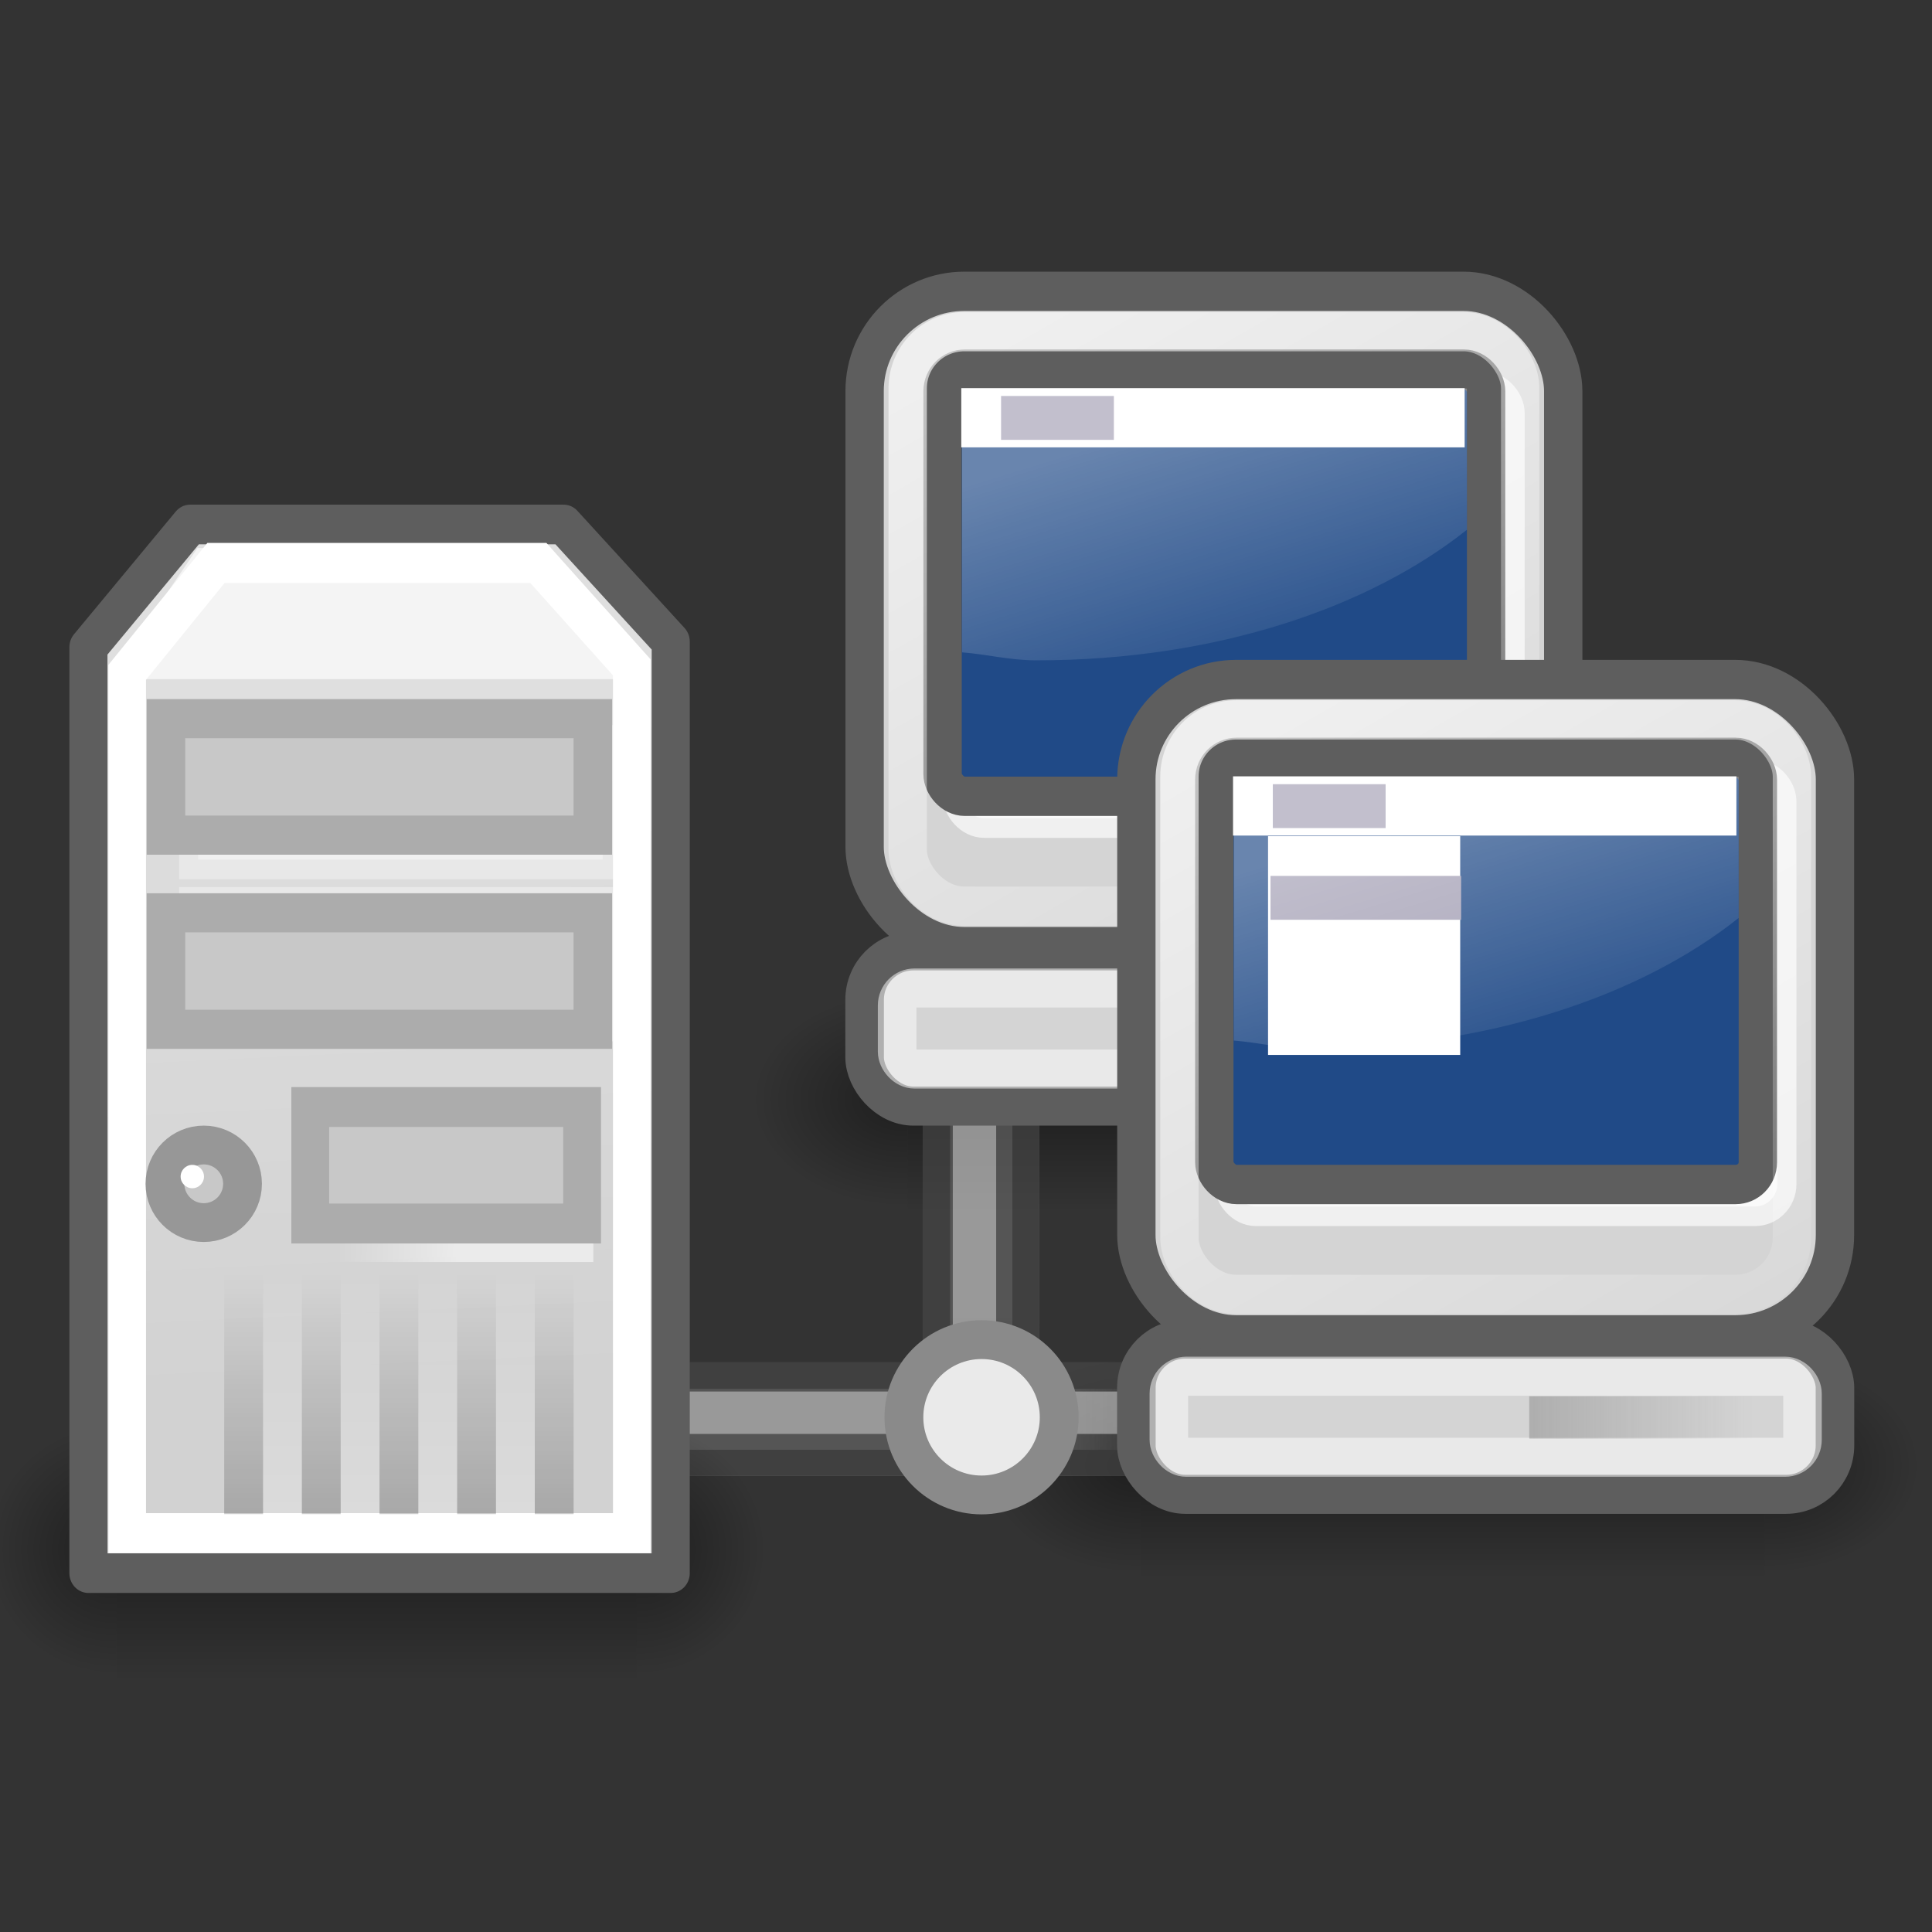
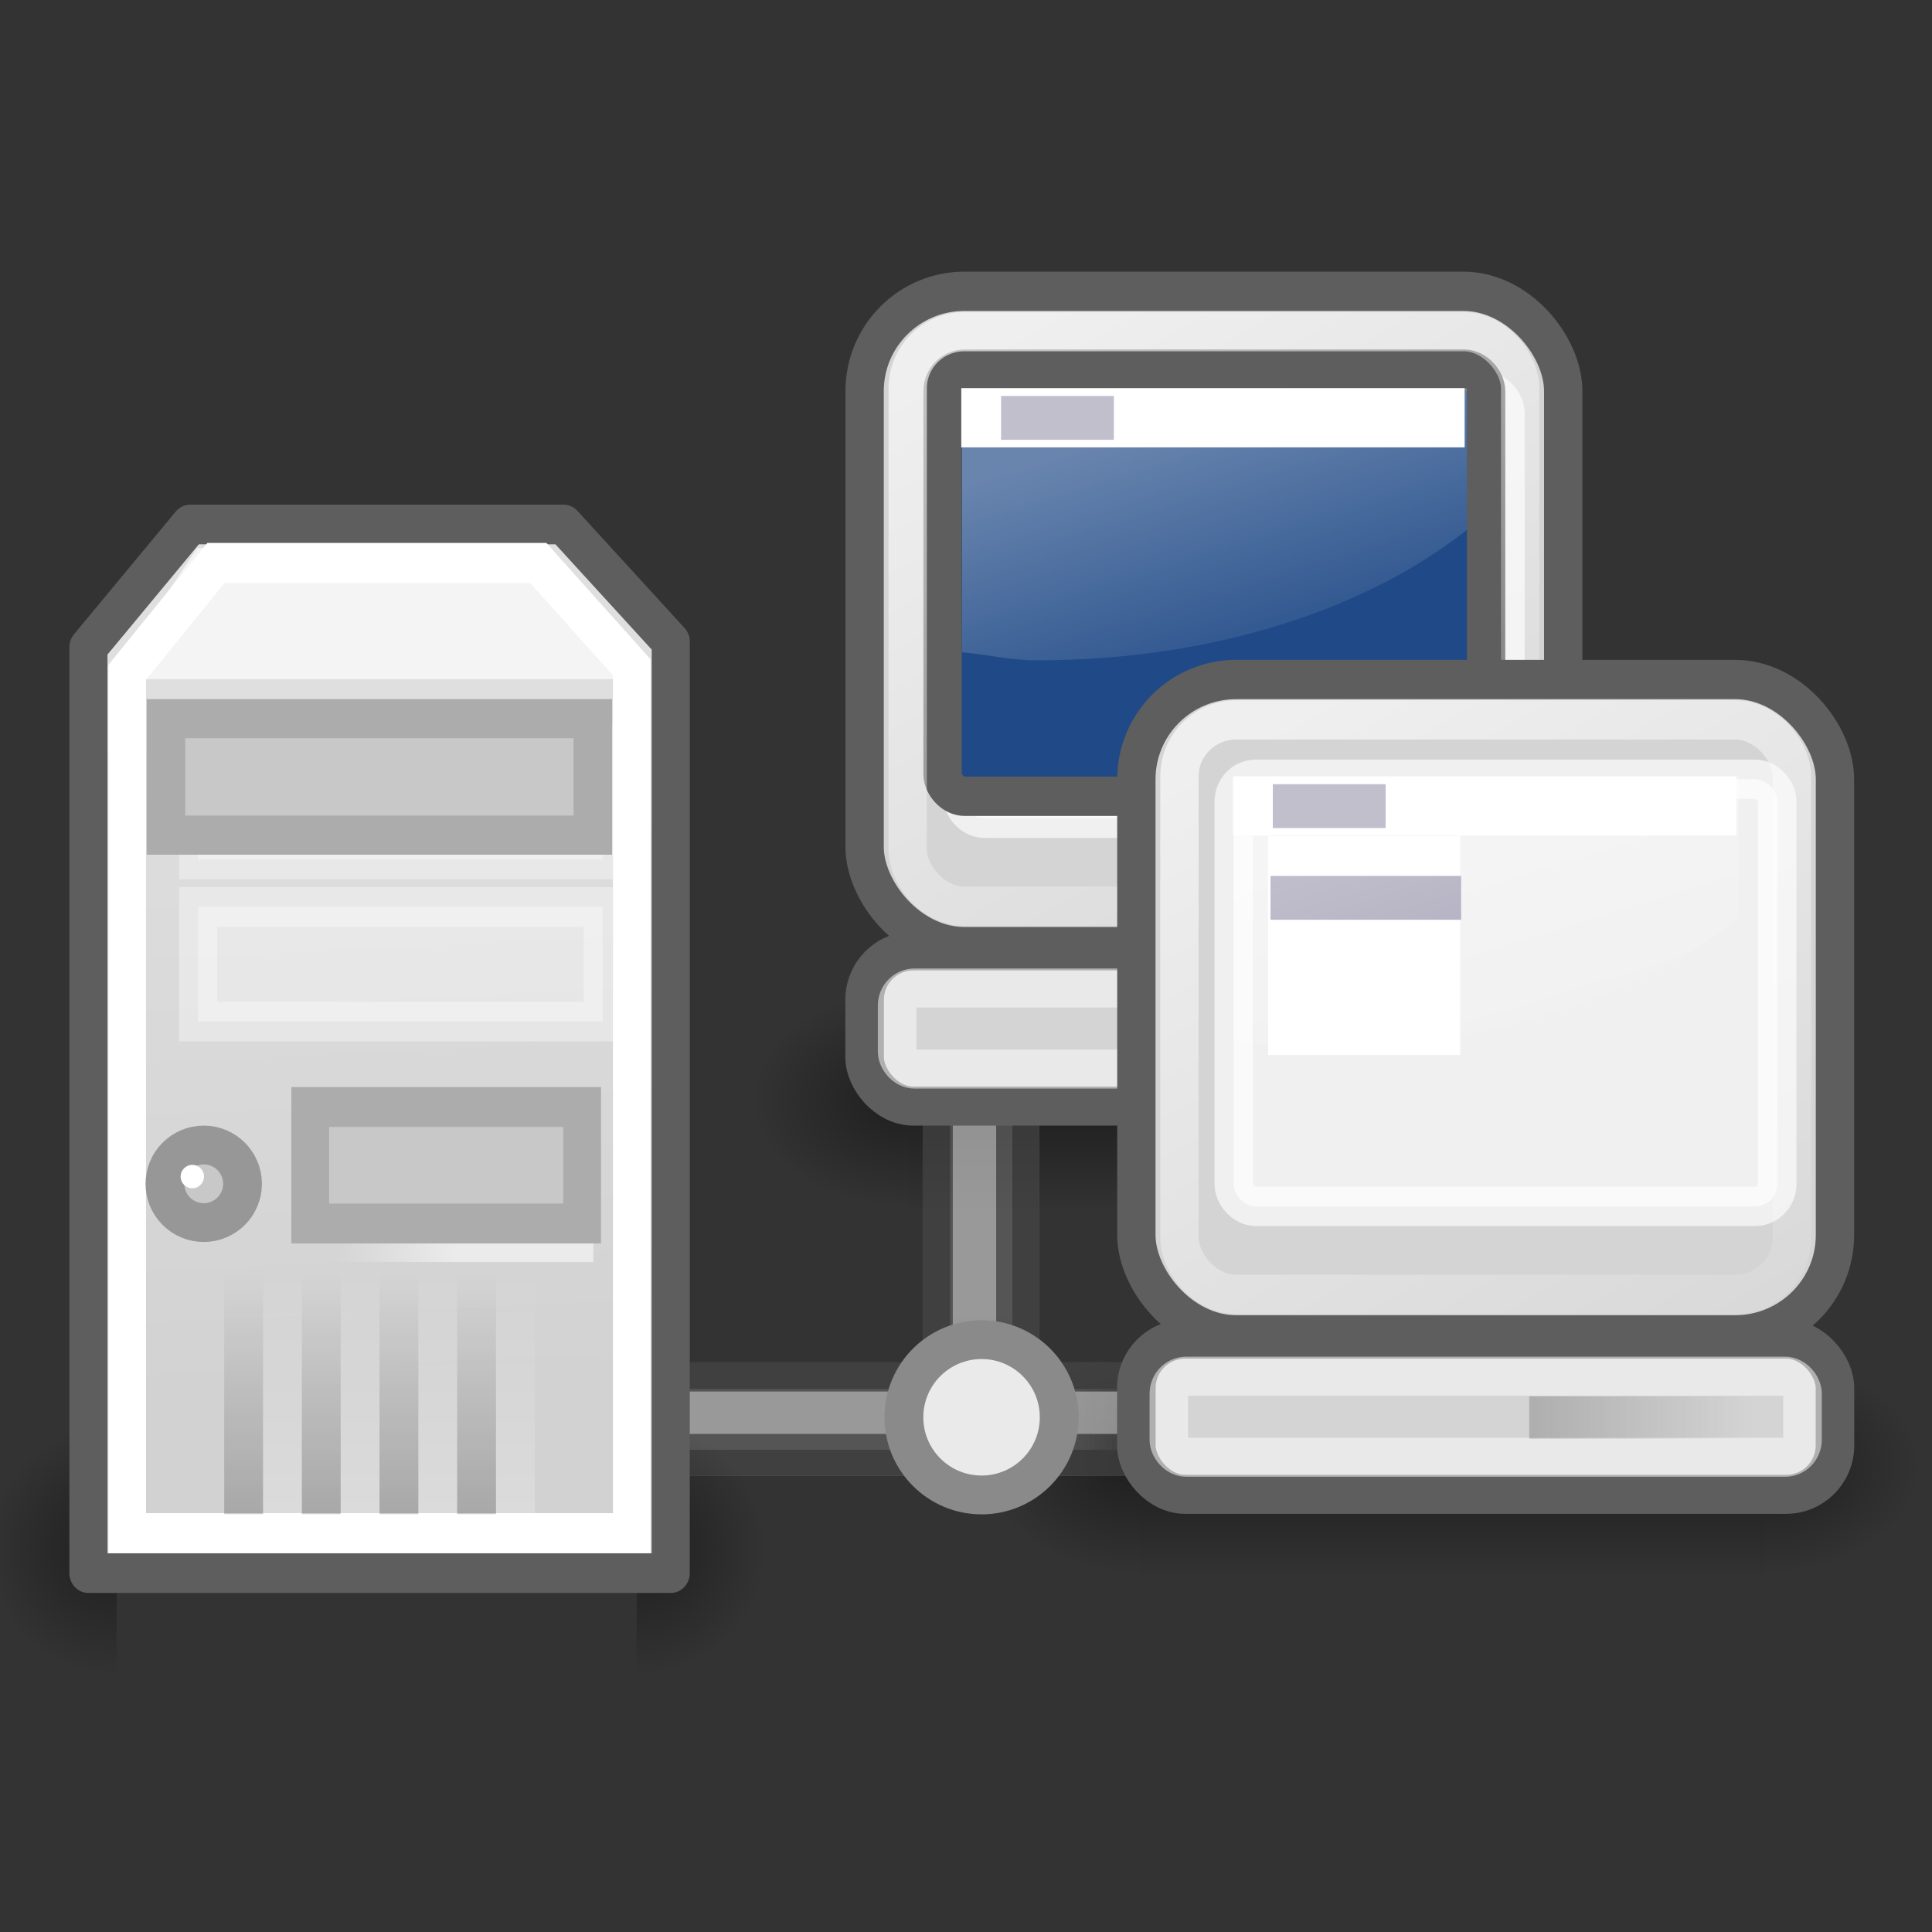
<svg xmlns="http://www.w3.org/2000/svg" xmlns:ns1="http://sodipodi.sourceforge.net/DTD/sodipodi-0.dtd" xmlns:ns2="http://www.inkscape.org/namespaces/inkscape" xmlns:xlink="http://www.w3.org/1999/xlink" ns1:docname="network-workgroup.svg" ns2:version="1.0.1 (3bc2e813f5, 2020-09-07)" ns1:version="0.32" id="svg1288" height="256px" width="256px" ns2:output_extension="org.inkscape.output.svg.inkscape" version="1.1" ns2:export-filename="..\..\256x256\places\network-workgroup.png" ns2:export-xdpi="96" ns2:export-ydpi="96">
  <rect width="100%" height="100%" fill="#333333" stroke="none" />
  <title id="title302">Network Workgroup Icon</title>
  <defs id="defs3">
    <linearGradient id="linearGradient5048">
      <stop style="stop-color:black;stop-opacity:0;" offset="0" id="stop5050" />
      <stop id="stop5056" offset="0.5" style="stop-color:black;stop-opacity:1;" />
      <stop style="stop-color:black;stop-opacity:0;" offset="1" id="stop5052" />
    </linearGradient>
    <linearGradient id="linearGradient158">
      <stop style="stop-color:#686868;stop-opacity:0;" offset="0" id="stop159" />
      <stop style="stop-color:#686868;stop-opacity:1;" offset="0.238" id="stop162" />
      <stop style="stop-color:#686868;stop-opacity:1;" offset="0.781" id="stop163" />
      <stop style="stop-color:#686868;stop-opacity:0;" offset="1" id="stop160" />
    </linearGradient>
    <linearGradient id="linearGradient272">
      <stop style="stop-color:#474747;stop-opacity:0;" offset="0" id="stop273" />
      <stop style="stop-color:#474747;stop-opacity:1;" offset="0.1" id="stop275" />
      <stop style="stop-color:#474747;stop-opacity:1;" offset="0.9" id="stop276" />
      <stop style="stop-color:#474747;stop-opacity:0;" offset="1" id="stop274" />
    </linearGradient>
    <linearGradient id="linearGradient178">
      <stop style="stop-color:#ffffff;stop-opacity:0;" offset="0" id="stop179" />
      <stop style="stop-color:#ffffff;stop-opacity:0.707;" offset="0.108" id="stop180" />
      <stop style="stop-color:#ffffff;stop-opacity:0.707;" offset="0.921" id="stop181" />
      <stop style="stop-color:#ffffff;stop-opacity:0;" offset="1" id="stop182" />
    </linearGradient>
    <linearGradient id="linearGradient4509">
      <stop style="stop-color:#000000;stop-opacity:1;" offset="0" id="stop4511" />
      <stop style="stop-color:#000000;stop-opacity:0;" offset="1" id="stop4513" />
    </linearGradient>
    <linearGradient id="linearGradient4386">
      <stop id="stop4388" offset="0" style="stop-color:#d2d2d2;stop-opacity:1;" />
      <stop id="stop4390" offset="1" style="stop-color:#dfdfdf;stop-opacity:1;" />
    </linearGradient>
    <linearGradient ns2:collect="always" xlink:href="#linearGradient5048" id="linearGradient6715" gradientUnits="userSpaceOnUse" gradientTransform="matrix(2.774,0,0,1.97,-1892.179,-872.885)" x1="302.857" y1="366.648" x2="302.857" y2="609.505" />
    <radialGradient ns2:collect="always" xlink:href="#linearGradient4509" id="radialGradient6717" gradientUnits="userSpaceOnUse" gradientTransform="matrix(2.774,0,0,1.97,-1891.633,-872.885)" cx="605.714" cy="486.648" fx="605.714" fy="486.648" r="117.143" />
    <radialGradient ns2:collect="always" xlink:href="#linearGradient4509" id="radialGradient6719" gradientUnits="userSpaceOnUse" gradientTransform="matrix(-2.774,0,0,1.97,112.762,-872.885)" cx="605.714" cy="486.648" fx="605.714" fy="486.648" r="117.143" />
    <radialGradient ns2:collect="always" xlink:href="#linearGradient4509" id="radialGradient17046" gradientUnits="userSpaceOnUse" gradientTransform="matrix(2.774,0,0,1.97,-1891.633,-872.885)" cx="605.714" cy="486.648" fx="605.714" fy="486.648" r="117.143" />
    <radialGradient ns2:collect="always" xlink:href="#linearGradient4509" id="radialGradient17048" gradientUnits="userSpaceOnUse" gradientTransform="matrix(-2.774,0,0,1.97,112.762,-872.885)" cx="605.714" cy="486.648" fx="605.714" fy="486.648" r="117.143" />
    <linearGradient y2="117.827" x2="15.343" y1="117.827" x1="1.642" gradientTransform="matrix(2.74,0,0,0.365,31.378,-10.353)" gradientUnits="userSpaceOnUse" id="linearGradient6262" xlink:href="#linearGradient158" ns2:collect="always" />
    <linearGradient y2="372.578" x2="5.086" y1="372.578" x1="0.612" gradientTransform="matrix(8.169,0,0,0.221,31.378,-48.274)" gradientUnits="userSpaceOnUse" id="linearGradient6264" xlink:href="#linearGradient272" ns2:collect="always" />
    <linearGradient y2="372.578" x2="5.086" y1="372.578" x1="0.612" gradientTransform="matrix(8.169,0,0,0.229,31.378,-46.267)" gradientUnits="userSpaceOnUse" id="linearGradient6266" xlink:href="#linearGradient272" ns2:collect="always" />
    <linearGradient y2="117.827" x2="15.343" y1="117.827" x1="1.642" gradientTransform="matrix(2.74,0,0,0.148,31.378,14.833)" gradientUnits="userSpaceOnUse" id="linearGradient6268" xlink:href="#linearGradient178" ns2:collect="always" />
    <linearGradient ns2:collect="always" xlink:href="#linearGradient6171" id="linearGradient4320" gradientUnits="userSpaceOnUse" x1="25.515" y1="10.655" x2="37.14" y2="31.566" />
    <linearGradient id="linearGradient6171" ns2:collect="always">
      <stop id="stop6173" offset="0" style="stop-color:#ffffff;stop-opacity:1;" />
      <stop id="stop6175" offset="1" style="stop-color:#ffffff;stop-opacity:0;" />
    </linearGradient>
    <linearGradient ns2:collect="always" xlink:href="#linearGradient6187" id="linearGradient4322" gradientUnits="userSpaceOnUse" x1="32.587" y1="28.555" x2="38.547" y2="28.555" />
    <linearGradient id="linearGradient6187" ns2:collect="always">
      <stop id="stop6189" offset="0" style="stop-color:#5e5e5e;stop-opacity:1;" />
      <stop id="stop6191" offset="1" style="stop-color:#5e5e5e;stop-opacity:0;" />
    </linearGradient>
    <linearGradient ns2:collect="always" xlink:href="#linearGradient6171" id="linearGradient4324" gradientUnits="userSpaceOnUse" gradientTransform="matrix(0.954,0,0,1,1.832,0)" x1="36.067" y1="19.061" x2="38.278" y2="26.435" />
    <radialGradient ns2:collect="always" xlink:href="#linearGradient4509" id="radialGradient17060" gradientUnits="userSpaceOnUse" gradientTransform="matrix(2.774,0,0,1.97,-1891.633,-872.885)" cx="605.714" cy="486.648" fx="605.714" fy="486.648" r="117.143" />
    <radialGradient ns2:collect="always" xlink:href="#linearGradient4509" id="radialGradient17062" gradientUnits="userSpaceOnUse" gradientTransform="matrix(-2.774,0,0,1.97,112.762,-872.885)" cx="605.714" cy="486.648" fx="605.714" fy="486.648" r="117.143" />
    <linearGradient ns2:collect="always" xlink:href="#linearGradient4386" id="linearGradient4155" gradientUnits="userSpaceOnUse" gradientTransform="matrix(0.704,0,0,0.704,-7.021,9.46)" x1="24.35" y1="34.464" x2="23.234" y2="10.018" />
    <linearGradient ns2:collect="always" xlink:href="#linearGradient6171" id="linearGradient4151" gradientUnits="userSpaceOnUse" gradientTransform="matrix(0.658,0,0,0.689,-6.061,9.522)" x1="27.325" y1="26.888" x2="22.312" y2="26.787" />
    <linearGradient ns2:collect="always" xlink:href="#linearGradient6171" id="linearGradient4149" gradientUnits="userSpaceOnUse" gradientTransform="matrix(0.689,0,0,0.689,-4.796,9.522)" x1="16.364" y1="39.919" x2="16.364" y2="30.928" />
    <linearGradient ns2:collect="always" xlink:href="#linearGradient4509" id="linearGradient4137" gradientUnits="userSpaceOnUse" gradientTransform="matrix(0.689,0,0,0.689,-5.547,9.522)" x1="16.364" y1="39.919" x2="16.364" y2="30.928" />
    <linearGradient ns2:collect="always" xlink:href="#linearGradient4509" id="linearGradient4355" gradientUnits="userSpaceOnUse" gradientTransform="matrix(0.689,0,0,0.689,-4.17,9.522)" x1="16.364" y1="39.919" x2="16.364" y2="30.928" />
    <linearGradient ns2:collect="always" xlink:href="#linearGradient5048" id="linearGradient485" gradientUnits="userSpaceOnUse" gradientTransform="matrix(2.774,0,0,1.97,-1892.179,-872.885)" x1="302.857" y1="366.648" x2="302.857" y2="609.505" />
    <linearGradient ns2:collect="always" xlink:href="#linearGradient5048" id="linearGradient487" gradientUnits="userSpaceOnUse" gradientTransform="matrix(2.774,0,0,1.97,-1892.179,-872.885)" x1="302.857" y1="366.648" x2="302.857" y2="609.505" />
    <linearGradient ns2:collect="always" xlink:href="#linearGradient158" id="linearGradient489" gradientUnits="userSpaceOnUse" gradientTransform="matrix(2.74,0,0,0.365,31.378,-10.353)" x1="1.642" y1="117.827" x2="15.343" y2="117.827" />
    <linearGradient ns2:collect="always" xlink:href="#linearGradient272" id="linearGradient491" gradientUnits="userSpaceOnUse" gradientTransform="matrix(8.169,0,0,0.221,31.378,-48.274)" x1="0.612" y1="372.578" x2="5.086" y2="372.578" />
    <linearGradient ns2:collect="always" xlink:href="#linearGradient272" id="linearGradient493" gradientUnits="userSpaceOnUse" gradientTransform="matrix(8.169,0,0,0.229,31.378,-46.267)" x1="0.612" y1="372.578" x2="5.086" y2="372.578" />
    <linearGradient ns2:collect="always" xlink:href="#linearGradient178" id="linearGradient495" gradientUnits="userSpaceOnUse" gradientTransform="matrix(2.74,0,0,0.148,31.378,14.833)" x1="1.642" y1="117.827" x2="15.343" y2="117.827" />
    <linearGradient ns2:collect="always" xlink:href="#linearGradient6171" id="linearGradient497" gradientUnits="userSpaceOnUse" x1="25.515" y1="10.655" x2="37.14" y2="31.566" />
    <linearGradient ns2:collect="always" xlink:href="#linearGradient6187" id="linearGradient499" gradientUnits="userSpaceOnUse" x1="32.587" y1="28.555" x2="38.547" y2="28.555" />
    <linearGradient ns2:collect="always" xlink:href="#linearGradient6171" id="linearGradient501" gradientUnits="userSpaceOnUse" gradientTransform="matrix(0.954,0,0,1,1.832,0)" x1="36.067" y1="19.061" x2="38.278" y2="26.435" />
    <linearGradient ns2:collect="always" xlink:href="#linearGradient6171" id="linearGradient503" gradientUnits="userSpaceOnUse" gradientTransform="matrix(0.689,0,0,0.689,-4.796,9.522)" x1="16.364" y1="39.919" x2="16.364" y2="30.928" />
    <linearGradient ns2:collect="always" xlink:href="#linearGradient4509" id="linearGradient505" gradientUnits="userSpaceOnUse" gradientTransform="matrix(0.689,0,0,0.689,-5.547,9.522)" x1="16.364" y1="39.919" x2="16.364" y2="30.928" />
    <linearGradient ns2:collect="always" xlink:href="#linearGradient4509" id="linearGradient507" gradientUnits="userSpaceOnUse" gradientTransform="matrix(0.689,0,0,0.689,-4.17,9.522)" x1="16.364" y1="39.919" x2="16.364" y2="30.928" />
    <linearGradient ns2:collect="always" xlink:href="#linearGradient6171" id="linearGradient509" gradientUnits="userSpaceOnUse" gradientTransform="matrix(0.689,0,0,0.689,-4.796,9.522)" x1="16.364" y1="39.919" x2="16.364" y2="30.928" />
    <linearGradient ns2:collect="always" xlink:href="#linearGradient6171" id="linearGradient511" gradientUnits="userSpaceOnUse" gradientTransform="matrix(0.689,0,0,0.689,-4.796,9.522)" x1="16.364" y1="39.919" x2="16.364" y2="30.928" />
    <linearGradient ns2:collect="always" xlink:href="#linearGradient4509" id="linearGradient513" gradientUnits="userSpaceOnUse" gradientTransform="matrix(0.689,0,0,0.689,-4.17,9.522)" x1="16.364" y1="39.919" x2="16.364" y2="30.928" />
  </defs>
  <ns1:namedview fill="#204a87" ns2:showpageshadow="false" showborder="true" ns2:window-y="131" ns2:window-x="2335" ns2:window-height="818" ns2:window-width="1117" ns2:document-units="px" ns2:grid-bbox="true" showgrid="false" ns2:current-layer="layer1" ns2:cy="105.14001" ns2:cx="112.81579" ns2:zoom="1.4142136" ns2:pageshadow="2" ns2:pageopacity="0.0" borderopacity="0.816" bordercolor="#666666" pagecolor="#ffffff" id="base" ns2:document-rotation="0" ns2:pagecheckerboard="true" ns2:window-maximized="0">
    <ns2:grid id="GridFromPre046Settings" type="xygrid" originx="0" originy="0" spacingx="1" spacingy="1" color="#0000ff" empcolor="#0000ff" opacity="0.2" empopacity="0.4" empspacing="4" />
  </ns1:namedview>
  <g ns2:groupmode="layer" ns2:label="Layer 1" id="layer1">
    <g id="g300" transform="matrix(5.144,0,0,5.144,3.998,10.316)" ns2:export-filename="..\..\256x256\places\network-workgroup.png" ns2:export-xdpi="90" ns2:export-ydpi="90">
      <g style="display:inline" transform="matrix(0.012,0,0,0.012,47.318,34.722)" id="g6707">
        <rect style="color:#000000;display:inline;overflow:visible;visibility:visible;opacity:0.402;fill:url(#linearGradient485);fill-opacity:1;fill-rule:nonzero;stroke:none;stroke-width:1;stroke-linecap:round;stroke-linejoin:miter;stroke-miterlimit:4;stroke-dasharray:none;stroke-dashoffset:0;stroke-opacity:1;marker:none;marker-start:none;marker-mid:none;marker-end:none" id="rect6709" width="1339.633" height="478.357" x="-1559.252" y="-150.697" />
        <path style="color:#000000;display:inline;overflow:visible;visibility:visible;opacity:0.402;fill:url(#radialGradient6717);fill-opacity:1;fill-rule:nonzero;stroke:none;stroke-width:1;stroke-linecap:round;stroke-linejoin:miter;stroke-miterlimit:4;stroke-dasharray:none;stroke-dashoffset:0;stroke-opacity:1;marker:none;marker-start:none;marker-mid:none;marker-end:none" d="m -219.619,-150.68 c 0,0 0,478.331 0,478.331 142.874,0.9 345.4,-107.17 345.4,-239.196 0,-132.027 -159.437,-239.135 -345.4,-239.135 z" id="path6711" ns1:nodetypes="cccc" />
        <path ns1:nodetypes="cccc" id="path6713" d="m -1559.252,-150.68 c 0,0 0,478.331 0,478.331 -142.874,0.9 -345.4,-107.17 -345.4,-239.196 0,-132.027 159.437,-239.135 345.4,-239.135 z" style="color:#000000;display:inline;overflow:visible;visibility:visible;opacity:0.402;fill:url(#radialGradient6719);fill-opacity:1;fill-rule:nonzero;stroke:none;stroke-width:1;stroke-linecap:round;stroke-linejoin:miter;stroke-miterlimit:4;stroke-dasharray:none;stroke-dashoffset:0;stroke-opacity:1;marker:none;marker-start:none;marker-mid:none;marker-end:none" />
      </g>
      <g id="g17036" transform="matrix(0.012,0,0,0.012,41.313,25.286)" style="display:inline">
        <rect y="-150.697" x="-1559.252" height="478.357" width="1339.633" id="rect17038" style="color:#000000;display:inline;overflow:visible;visibility:visible;opacity:0.402;fill:url(#linearGradient487);fill-opacity:1;fill-rule:nonzero;stroke:none;stroke-width:1;stroke-linecap:round;stroke-linejoin:miter;stroke-miterlimit:4;stroke-dasharray:none;stroke-dashoffset:0;stroke-opacity:1;marker:none;marker-start:none;marker-mid:none;marker-end:none" />
-         <path ns1:nodetypes="cccc" id="path17040" d="m -219.619,-150.68 c 0,0 0,478.331 0,478.331 142.874,0.9 345.4,-107.17 345.4,-239.196 0,-132.027 -159.437,-239.135 -345.4,-239.135 z" style="color:#000000;display:inline;overflow:visible;visibility:visible;opacity:0.402;fill:url(#radialGradient17046);fill-opacity:1;fill-rule:nonzero;stroke:none;stroke-width:1;stroke-linecap:round;stroke-linejoin:miter;stroke-miterlimit:4;stroke-dasharray:none;stroke-dashoffset:0;stroke-opacity:1;marker:none;marker-start:none;marker-mid:none;marker-end:none" />
        <path style="color:#000000;display:inline;overflow:visible;visibility:visible;opacity:0.402;fill:url(#radialGradient17048);fill-opacity:1;fill-rule:nonzero;stroke:none;stroke-width:1;stroke-linecap:round;stroke-linejoin:miter;stroke-miterlimit:4;stroke-dasharray:none;stroke-dashoffset:0;stroke-opacity:1;marker:none;marker-start:none;marker-mid:none;marker-end:none" d="m -1559.252,-150.68 c 0,0 0,478.331 0,478.331 -142.874,0.9 -345.4,-107.17 -345.4,-239.196 0,-132.027 159.437,-239.135 345.4,-239.135 z" id="path17042" ns1:nodetypes="cccc" />
      </g>
      <g id="g6252" style="opacity:0.634" transform="matrix(0,-0.246,0.69,0,2.083,42.959)" ns2:r_cx="true" ns2:r_cy="true">
        <rect style="color:#000000;display:block;overflow:visible;visibility:visible;fill:url(#linearGradient489);fill-opacity:1;fill-rule:nonzero;stroke:none;stroke-width:1;stroke-linecap:butt;stroke-linejoin:miter;stroke-miterlimit:4;stroke-dashoffset:0;stroke-opacity:1;marker:none;marker-start:none;marker-mid:none;marker-end:none" id="rect6254" width="36.543" height="4" x="36.378" y="30.647" ns2:r_cx="true" ns2:r_cy="true" />
        <rect style="color:#000000;display:block;overflow:visible;visibility:visible;fill:url(#linearGradient491);fill-opacity:1;fill-rule:nonzero;stroke:none;stroke-width:1;stroke-linecap:butt;stroke-linejoin:miter;stroke-miterlimit:4;stroke-dashoffset:0;stroke-opacity:1;marker:none;marker-start:none;marker-mid:none;marker-end:none" id="rect6256" width="36.543" height="0.99" x="36.378" y="33.649" ns2:r_cx="true" ns2:r_cy="true" />
        <rect style="color:#000000;display:block;overflow:visible;visibility:visible;fill:url(#linearGradient493);fill-opacity:1;fill-rule:nonzero;stroke:none;stroke-width:1;stroke-linecap:butt;stroke-linejoin:miter;stroke-miterlimit:4;stroke-dashoffset:0;stroke-opacity:1;marker:none;marker-start:none;marker-mid:none;marker-end:none" id="rect6258" width="36.543" height="1.023" x="36.378" y="30.301" ns2:r_cx="true" ns2:r_cy="true" />
        <rect style="color:#000000;display:block;overflow:visible;visibility:visible;fill:url(#linearGradient495);fill-opacity:1;fill-rule:nonzero;stroke:none;stroke-width:1;stroke-linecap:butt;stroke-linejoin:miter;stroke-miterlimit:4;stroke-dashoffset:0;stroke-opacity:1;marker:none;marker-start:none;marker-mid:none;marker-end:none" id="rect6260" width="36.543" height="1.619" x="36.378" y="31.425" ns2:r_cx="true" ns2:r_cy="true" />
      </g>
      <g id="g4338">
        <rect transform="matrix(0.969,0,0,0.981,0.038,-3.505)" style="color:#000000;display:inline;overflow:visible;visibility:visible;fill:#d4d4d4;fill-opacity:1;fill-rule:evenodd;stroke:#5e5e5e;stroke-width:1.025;stroke-linecap:butt;stroke-linejoin:miter;stroke-miterlimit:4;stroke-dasharray:none;stroke-dashoffset:0;stroke-opacity:1;marker:none;marker-start:none;marker-mid:none;marker-end:none" id="rect4248" width="18.571" height="4.076" x="22.143" y="26.497" rx="1.298" ry="1.282" ns2:r_cx="true" ns2:r_cy="true" />
        <rect transform="matrix(0.969,0,0,0.993,0.038,-3.865)" ry="2.589" rx="2.653" y="9.429" x="22.143" height="17" width="18.571" id="rect4250" style="color:#000000;display:inline;overflow:visible;visibility:visible;fill:#d4d4d4;fill-opacity:1;fill-rule:evenodd;stroke:#5e5e5e;stroke-width:1.019;stroke-linecap:butt;stroke-linejoin:miter;stroke-miterlimit:4;stroke-dasharray:none;stroke-dashoffset:0;stroke-opacity:1;marker:none;marker-start:none;marker-mid:none;marker-end:none" ns2:r_cx="true" ns2:r_cy="true" />
        <rect transform="matrix(0.992,0,0,1.017,-0.404,-4.409)" ry="0.562" rx="0.576" y="12.268" x="24.603" height="10.819" width="14.114" id="rect4252" style="color:#000000;display:inline;overflow:visible;visibility:visible;opacity:0.663;fill:#ffffff;fill-opacity:1;fill-rule:evenodd;stroke:#ffffff;stroke-width:0.996;stroke-linecap:butt;stroke-linejoin:miter;stroke-miterlimit:4;stroke-dasharray:none;stroke-dashoffset:0;stroke-opacity:1;marker:none;marker-start:none;marker-mid:none;marker-end:none" ns2:r_cx="true" ns2:r_cy="true" />
        <rect transform="matrix(0.992,0,0,1.017,-0.603,-4.357)" style="color:#000000;font-family:'Bitstream Vera Sans';display:inline;overflow:visible;visibility:visible;fill:#204a87;fill-opacity:1;fill-rule:evenodd;stroke:#5e5e5e;stroke-width:0.996;stroke-linecap:butt;stroke-linejoin:miter;stroke-miterlimit:4;stroke-dasharray:none;stroke-dashoffset:0;stroke-opacity:1;marker:none;marker-start:none;marker-mid:none;marker-end:none" id="rect4254" width="14.114" height="10.819" x="24.3" y="11.662" rx="0.576" ry="0.562" ns2:r_cx="true" ns2:r_cy="true" />
        <rect transform="matrix(0.992,0,0,1.017,-0.603,-4.357)" ry="0" y="12.143" x="24.786" height="1.5" width="13.071" id="rect4256" style="color:#000000;display:inline;overflow:visible;visibility:visible;fill:#ffffff;fill-opacity:1;fill-rule:evenodd;stroke:none;stroke-width:1;stroke-linecap:butt;stroke-linejoin:miter;stroke-miterlimit:4;stroke-dasharray:none;stroke-dashoffset:0;stroke-opacity:1;marker:none;marker-start:none;marker-mid:none;marker-end:none" ns2:r_cx="true" ns2:r_cy="true" />
        <rect transform="matrix(0.992,0,0,1.017,-0.603,-4.357)" style="color:#000000;display:inline;overflow:visible;visibility:visible;fill:#a4a0b5;fill-opacity:1;fill-rule:evenodd;stroke:none;stroke-width:1;stroke-linecap:butt;stroke-linejoin:miter;stroke-miterlimit:4;stroke-dasharray:none;stroke-dashoffset:0;stroke-opacity:1;marker:none;marker-start:none;marker-mid:none;marker-end:none" id="rect4258" width="2.929" height="1.111" x="25.819" y="12.342" ns2:r_cx="true" ns2:r_cy="true" />
        <rect transform="matrix(0.969,0,0,0.993,0.038,-3.865)" style="color:#000000;display:inline;overflow:visible;visibility:visible;opacity:0.629;fill:none;fill-opacity:1;fill-rule:evenodd;stroke:url(#linearGradient497);stroke-width:1.019;stroke-linecap:butt;stroke-linejoin:miter;stroke-miterlimit:4;stroke-dasharray:none;stroke-dashoffset:0;stroke-opacity:1;marker:none;marker-start:none;marker-mid:none;marker-end:none" id="rect4264" width="16.282" height="14.904" x="23.288" y="10.476" rx="1.507" ry="1.47" ns2:r_cx="true" ns2:r_cy="true" />
        <rect transform="matrix(0.969,0,0,0.981,0.038,-3.505)" ry="0.459" rx="0.464" y="27.471" x="23.007" height="2.129" width="16.844" id="rect4266" style="color:#000000;display:inline;overflow:visible;visibility:visible;opacity:0.514;fill:none;fill-opacity:1;fill-rule:evenodd;stroke:#fdfdfd;stroke-width:1.025;stroke-linecap:butt;stroke-linejoin:miter;stroke-miterlimit:4;stroke-dasharray:none;stroke-dashoffset:0;stroke-opacity:1;marker:none;marker-start:none;marker-mid:none;marker-end:none" ns2:r_cx="true" ns2:r_cy="true" />
        <rect transform="matrix(0.969,0,0,0.981,0.038,-3.505)" y="27.999" x="32.587" height="1.111" width="5.96" id="rect4268" style="color:#000000;display:inline;overflow:visible;visibility:visible;opacity:0.32;fill:url(#linearGradient499);fill-opacity:1;fill-rule:evenodd;stroke:none;stroke-width:1;stroke-linecap:butt;stroke-linejoin:miter;stroke-miterlimit:4;stroke-dasharray:none;stroke-dashoffset:0;stroke-opacity:1;marker:none;marker-start:none;marker-mid:none;marker-end:none" ns2:r_cx="true" ns2:r_cy="true" />
        <path ns2:r_cy="true" ns2:r_cx="true" transform="matrix(1.039,0,0,1.015,-8.535,-10.406)" style="color:#000000;font-family:'Bitstream Vera Sans';display:inline;overflow:visible;visibility:visible;opacity:0.326;fill:url(#linearGradient501);fill-opacity:1;fill-rule:evenodd;stroke:none;stroke-width:1;stroke-linecap:butt;stroke-linejoin:miter;stroke-miterlimit:4;stroke-dasharray:none;stroke-dashoffset:0;stroke-opacity:1;marker:none;marker-start:none;marker-mid:none;marker-end:none" d="m 31.32,18.137 v 6.695 c 0.629,0.052 1.188,0.203 1.842,0.203 4.495,0 8.278,-1.362 10.672,-3.314 v -3.584 z" id="path4270" />
      </g>
      <g transform="matrix(0.508,0,0,0.675,-6.478,12.627)" style="opacity:0.634" id="g5391" ns2:r_cx="true" ns2:r_cy="true">
        <rect y="30.647" x="36.378" height="4" width="36.543" id="rect69" style="color:#000000;display:block;overflow:visible;visibility:visible;fill:url(#linearGradient6262);fill-opacity:1;fill-rule:nonzero;stroke:none;stroke-width:1;stroke-linecap:butt;stroke-linejoin:miter;stroke-miterlimit:4;stroke-dashoffset:0;stroke-opacity:1;marker:none;marker-start:none;marker-mid:none;marker-end:none" ns2:r_cx="true" ns2:r_cy="true" />
        <rect y="33.649" x="36.378" height="0.99" width="36.543" id="rect255" style="color:#000000;display:block;overflow:visible;visibility:visible;fill:url(#linearGradient6264);fill-opacity:1;fill-rule:nonzero;stroke:none;stroke-width:1;stroke-linecap:butt;stroke-linejoin:miter;stroke-miterlimit:4;stroke-dashoffset:0;stroke-opacity:1;marker:none;marker-start:none;marker-mid:none;marker-end:none" ns2:r_cx="true" ns2:r_cy="true" />
        <rect y="30.301" x="36.378" height="1.023" width="36.543" id="rect250" style="color:#000000;display:block;overflow:visible;visibility:visible;fill:url(#linearGradient6266);fill-opacity:1;fill-rule:nonzero;stroke:none;stroke-width:1;stroke-linecap:butt;stroke-linejoin:miter;stroke-miterlimit:4;stroke-dashoffset:0;stroke-opacity:1;marker:none;marker-start:none;marker-mid:none;marker-end:none" ns2:r_cx="true" ns2:r_cy="true" />
        <rect y="31.425" x="36.378" height="1.619" width="36.543" id="rect176" style="color:#000000;display:block;overflow:visible;visibility:visible;fill:url(#linearGradient6268);fill-opacity:1;fill-rule:nonzero;stroke:none;stroke-width:1;stroke-linecap:butt;stroke-linejoin:miter;stroke-miterlimit:4;stroke-dashoffset:0;stroke-opacity:1;marker:none;marker-start:none;marker-mid:none;marker-end:none" ns2:r_cx="true" ns2:r_cy="true" />
      </g>
      <circle style="color:#000000;display:inline;overflow:visible;visibility:visible;opacity:1;fill:#eaeaea;fill-opacity:1;fill-rule:evenodd;stroke:#8a8a8a;stroke-width:1.086;stroke-linecap:butt;stroke-linejoin:miter;stroke-miterlimit:4;stroke-dasharray:none;stroke-dashoffset:0;stroke-opacity:1;marker:none;marker-start:none;marker-mid:none;marker-end:none" id="path5405" transform="matrix(0.921,0,0,0.921,-36.291,10.344)" ns2:r_cx="true" ns2:r_cy="true" cx="66.013" cy="26.231" r="2.172" />
      <g style="display:inline" transform="matrix(0.01,0,0,0.014,17.82,36.708)" id="g17050">
-         <rect style="color:#000000;display:inline;overflow:visible;visibility:visible;opacity:0.402;fill:url(#linearGradient6715);fill-opacity:1;fill-rule:nonzero;stroke:none;stroke-width:1;stroke-linecap:round;stroke-linejoin:miter;stroke-miterlimit:4;stroke-dasharray:none;stroke-dashoffset:0;stroke-opacity:1;marker:none;marker-start:none;marker-mid:none;marker-end:none" id="rect17052" width="1339.633" height="478.357" x="-1559.252" y="-150.697" />
        <path style="color:#000000;display:inline;overflow:visible;visibility:visible;opacity:0.402;fill:url(#radialGradient17060);fill-opacity:1;fill-rule:nonzero;stroke:none;stroke-width:1;stroke-linecap:round;stroke-linejoin:miter;stroke-miterlimit:4;stroke-dasharray:none;stroke-dashoffset:0;stroke-opacity:1;marker:none;marker-start:none;marker-mid:none;marker-end:none" d="m -219.619,-150.68 c 0,0 0,478.331 0,478.331 142.874,0.9 345.4,-107.17 345.4,-239.196 0,-132.027 -159.437,-239.135 -345.4,-239.135 z" id="path17054" ns1:nodetypes="cccc" />
        <path ns1:nodetypes="cccc" id="path17056" d="m -1559.252,-150.68 c 0,0 0,478.331 0,478.331 -142.874,0.9 -345.4,-107.17 -345.4,-239.196 0,-132.027 159.437,-239.135 345.4,-239.135 z" style="color:#000000;display:inline;overflow:visible;visibility:visible;opacity:0.402;fill:url(#radialGradient17062);fill-opacity:1;fill-rule:nonzero;stroke:none;stroke-width:1;stroke-linecap:round;stroke-linejoin:miter;stroke-miterlimit:4;stroke-dasharray:none;stroke-dashoffset:0;stroke-opacity:1;marker:none;marker-start:none;marker-mid:none;marker-end:none" />
      </g>
      <path ns2:r_cy="true" ns2:r_cx="true" ns1:nodetypes="ccccccc" id="path3626" d="m 1.758,14.807 v 23.615 H 17.222 V 14.665 L 14.377,11.677 H 4.46 Z" style="fill:url(#linearGradient4155);fill-opacity:1;fill-rule:evenodd;stroke:#5e5e5e;stroke-width:1.011px;stroke-linecap:round;stroke-linejoin:round;stroke-opacity:1" transform="matrix(0.97,0,0,1.01,-0.205,-0.289)" />
      <path ns2:r_cy="true" ns2:r_cx="true" id="path5791" d="m 4.655,12.277 -2.361,3.345 H 16.266 L 13.708,12.375 Z" style="fill:#ffffff;fill-opacity:0.655;fill-rule:evenodd;stroke:none;stroke-width:1px;stroke-linecap:butt;stroke-linejoin:miter;stroke-opacity:1" transform="matrix(0.97,0,0,1.01,-0.205,-0.289)" />
      <rect ns2:r_cy="true" ns2:r_cx="true" style="color:#000000;display:inline;overflow:visible;visibility:visible;opacity:0.349;fill:#ffffff;fill-opacity:1;fill-rule:evenodd;stroke:#ffffff;stroke-width:1.011;stroke-linecap:butt;stroke-linejoin:miter;stroke-miterlimit:4;stroke-dasharray:none;stroke-dashoffset:0;stroke-opacity:1;marker:none;marker-start:none;marker-mid:none;marker-end:none" id="rect4553" width="10.745" height="2.922" x="4.671" y="17.299" transform="matrix(0.97,0,0,1.01,-0.205,-0.289)" />
      <path ns2:r_cy="true" ns2:r_cx="true" ns1:nodetypes="ccccccc" style="fill:none;fill-opacity:1;fill-rule:evenodd;stroke:#ffffff;stroke-width:1.018;stroke-linecap:butt;stroke-linejoin:miter;stroke-miterlimit:4;stroke-dasharray:none;stroke-opacity:1" d="M 2.614,15.46 V 37.35 H 16.267 V 15.334 L 13.739,12.679 H 5.016 Z" id="path4394" transform="matrix(0.952,0,0,1.013,0.011,-0.348)" />
      <rect ns2:r_cy="true" ns2:r_cx="true" style="color:#000000;display:inline;overflow:visible;visibility:visible;opacity:0.526;fill:url(#linearGradient4151);fill-opacity:1;fill-rule:evenodd;stroke:url(#linearGradient4151);stroke-width:1.114;stroke-linecap:butt;stroke-linejoin:miter;stroke-miterlimit:4;stroke-dasharray:none;stroke-dashoffset:0;stroke-opacity:1;marker:none;marker-start:none;marker-mid:none;marker-end:none" id="rect4408" width="7.506" height="3.473" x="8.177" y="25.748" transform="matrix(0.933,0,0,0.864,-0.126,5.256)" />
      <rect ns2:r_cy="true" ns2:r_cx="true" y="25.676" x="7.646" height="2.922" width="7.197" id="rect4398" style="color:#000000;display:inline;overflow:visible;visibility:visible;fill:#c8c8c8;fill-opacity:1;fill-rule:evenodd;stroke:#acacac;stroke-width:1.001;stroke-linecap:butt;stroke-linejoin:miter;stroke-miterlimit:4;stroke-dasharray:none;stroke-dashoffset:0;stroke-opacity:1;marker:none;marker-start:none;marker-mid:none;marker-end:none" transform="matrix(0.973,0,0,1.027,-0.225,0.141)" />
      <rect ns2:r_cy="true" ns2:r_cx="true" y="21.431" x="4.671" height="2.922" width="10.745" id="rect4551" style="color:#000000;display:inline;overflow:visible;visibility:visible;opacity:0.349;fill:#ffffff;fill-opacity:1;fill-rule:evenodd;stroke:#ffffff;stroke-width:1.011;stroke-linecap:butt;stroke-linejoin:miter;stroke-miterlimit:4;stroke-dasharray:none;stroke-dashoffset:0;stroke-opacity:1;marker:none;marker-start:none;marker-mid:none;marker-end:none" transform="matrix(0.97,0,0,1.01,-0.205,-0.289)" />
-       <rect ns2:r_cy="true" ns2:r_cx="true" style="color:#000000;display:inline;overflow:visible;visibility:visible;fill:#c8c8c8;fill-opacity:1;fill-rule:evenodd;stroke:#acacac;stroke-width:0.981;stroke-linecap:butt;stroke-linejoin:miter;stroke-miterlimit:4;stroke-dasharray:none;stroke-dashoffset:0;stroke-opacity:1;marker:none;marker-start:none;marker-mid:none;marker-end:none" id="rect4430" width="10.876" height="2.922" x="3.979" y="20.805" transform="matrix(1.011,0,0,1.027,-0.525,0.141)" />
      <rect ns2:r_cy="true" ns2:r_cx="true" y="16.673" x="3.979" height="2.922" width="10.876" id="rect4436" style="color:#000000;display:inline;overflow:visible;visibility:visible;fill:#c8c8c8;fill-opacity:1;fill-rule:evenodd;stroke:#acacac;stroke-width:0.981;stroke-linecap:butt;stroke-linejoin:miter;stroke-miterlimit:4;stroke-dasharray:none;stroke-dashoffset:0;stroke-opacity:1;marker:none;marker-start:none;marker-mid:none;marker-end:none" transform="matrix(1.011,0,0,1.027,-0.525,-0.617)" />
      <g id="g4157">
        <circle style="color:#000000;display:inline;overflow:visible;visibility:visible;fill:#c8c8c8;fill-opacity:1;fill-rule:evenodd;stroke:#979797;stroke-width:2.172;stroke-linecap:butt;stroke-linejoin:miter;stroke-miterlimit:4;stroke-dasharray:none;stroke-dashoffset:0;stroke-opacity:1;marker:none;marker-start:none;marker-mid:none;marker-end:none" id="path4396" transform="matrix(0.46,0,0,0.46,-25.895,16.422)" ns2:r_cx="true" ns2:r_cy="true" cx="66.013" cy="26.231" r="2.172" />
        <circle style="color:#000000;display:inline;overflow:visible;visibility:visible;fill:#ffffff;fill-opacity:1;fill-rule:evenodd;stroke:none;stroke-width:1;stroke-linecap:butt;stroke-linejoin:miter;stroke-miterlimit:4;stroke-dasharray:none;stroke-dashoffset:0;stroke-opacity:1;marker:none;marker-start:none;marker-mid:none;marker-end:none" id="path4445" transform="matrix(0.596,0,0,0.596,-5.456,13.059)" ns2:r_cx="true" ns2:r_cy="true" cx="16.162" cy="25.575" r="0.505" />
      </g>
      <rect ns2:r_cy="true" ns2:r_cx="true" style="color:#000000;display:inline;overflow:visible;visibility:visible;opacity:0.2;fill:url(#linearGradient503);fill-opacity:1;fill-rule:evenodd;stroke:none;stroke-width:1;stroke-linecap:butt;stroke-linejoin:miter;stroke-miterlimit:4;stroke-dasharray:none;stroke-dashoffset:0;stroke-opacity:1;marker:none;marker-start:none;marker-mid:none;marker-end:none" id="rect4457" width="0.696" height="6.958" x="6.476" y="30.059" transform="matrix(1.437,0,0,1.006,-3.307,-0.242)" />
      <rect ns2:r_cy="true" ns2:r_cx="true" style="color:#000000;display:inline;overflow:visible;visibility:visible;opacity:0.2;fill:url(#linearGradient505);fill-opacity:1;fill-rule:evenodd;stroke:none;stroke-width:1;stroke-linecap:butt;stroke-linejoin:miter;stroke-miterlimit:4;stroke-dasharray:none;stroke-dashoffset:0;stroke-opacity:1;marker:none;marker-start:none;marker-mid:none;marker-end:none" id="rect4481" width="0.696" height="6.958" x="5.724" y="30.059" transform="matrix(1.437,0,0,1.006,-3.227,-0.242)" />
      <rect ns2:r_cy="true" ns2:r_cx="true" y="30.059" x="7.102" height="6.958" width="0.696" id="rect4483" style="color:#000000;display:inline;overflow:visible;visibility:visible;opacity:0.2;fill:url(#linearGradient507);fill-opacity:1;fill-rule:evenodd;stroke:none;stroke-width:1;stroke-linecap:butt;stroke-linejoin:miter;stroke-miterlimit:4;stroke-dasharray:none;stroke-dashoffset:0;stroke-opacity:1;marker:none;marker-start:none;marker-mid:none;marker-end:none" transform="matrix(1.437,0,0,1.006,-3.207,-0.242)" />
      <g id="g4230">
        <rect transform="matrix(0.969,0,0,0.981,7.038,6.495)" style="color:#000000;display:inline;overflow:visible;visibility:visible;fill:#d4d4d4;fill-opacity:1;fill-rule:evenodd;stroke:#5e5e5e;stroke-width:1.025;stroke-linecap:butt;stroke-linejoin:miter;stroke-miterlimit:4;stroke-dasharray:none;stroke-dashoffset:0;stroke-opacity:1;marker:none;marker-start:none;marker-mid:none;marker-end:none" id="rect6216" width="18.571" height="4.076" x="22.143" y="26.497" rx="1.298" ry="1.282" ns2:r_cx="true" ns2:r_cy="true" />
        <rect transform="matrix(0.969,0,0,0.993,7.038,6.135)" ry="2.589" rx="2.653" y="9.429" x="22.143" height="17" width="18.571" id="rect6218" style="color:#000000;display:inline;overflow:visible;visibility:visible;fill:#d4d4d4;fill-opacity:1;fill-rule:evenodd;stroke:#5e5e5e;stroke-width:1.019;stroke-linecap:butt;stroke-linejoin:miter;stroke-miterlimit:4;stroke-dasharray:none;stroke-dashoffset:0;stroke-opacity:1;marker:none;marker-start:none;marker-mid:none;marker-end:none" ns2:r_cx="true" ns2:r_cy="true" />
        <rect transform="matrix(0.992,0,0,1.017,6.596,5.591)" ry="0.562" rx="0.576" y="12.268" x="24.603" height="10.819" width="14.114" id="rect6220" style="color:#000000;display:inline;overflow:visible;visibility:visible;opacity:0.663;fill:#ffffff;fill-opacity:1;fill-rule:evenodd;stroke:#ffffff;stroke-width:0.996;stroke-linecap:butt;stroke-linejoin:miter;stroke-miterlimit:4;stroke-dasharray:none;stroke-dashoffset:0;stroke-opacity:1;marker:none;marker-start:none;marker-mid:none;marker-end:none" ns2:r_cx="true" ns2:r_cy="true" />
-         <rect transform="matrix(0.992,0,0,1.017,6.397,5.643)" style="color:#000000;font-family:'Bitstream Vera Sans';display:inline;overflow:visible;visibility:visible;fill:#204a87;fill-opacity:1;fill-rule:evenodd;stroke:#5e5e5e;stroke-width:0.996;stroke-linecap:butt;stroke-linejoin:miter;stroke-miterlimit:4;stroke-dasharray:none;stroke-dashoffset:0;stroke-opacity:1;marker:none;marker-start:none;marker-mid:none;marker-end:none" id="rect6222" width="14.114" height="10.819" x="24.3" y="11.662" rx="0.576" ry="0.562" ns2:r_cx="true" ns2:r_cy="true" />
        <rect transform="matrix(0.992,0,0,1.017,6.397,5.643)" ry="0" y="12.143" x="24.786" height="1.5" width="13.071" id="rect6224" style="color:#000000;display:inline;overflow:visible;visibility:visible;fill:#ffffff;fill-opacity:1;fill-rule:evenodd;stroke:none;stroke-width:1;stroke-linecap:butt;stroke-linejoin:miter;stroke-miterlimit:4;stroke-dasharray:none;stroke-dashoffset:0;stroke-opacity:1;marker:none;marker-start:none;marker-mid:none;marker-end:none" ns2:r_cx="true" ns2:r_cy="true" />
        <rect transform="matrix(0.992,0,0,1.017,6.397,5.643)" style="color:#000000;display:inline;overflow:visible;visibility:visible;fill:#a4a0b5;fill-opacity:1;fill-rule:evenodd;stroke:none;stroke-width:1;stroke-linecap:butt;stroke-linejoin:miter;stroke-miterlimit:4;stroke-dasharray:none;stroke-dashoffset:0;stroke-opacity:1;marker:none;marker-start:none;marker-mid:none;marker-end:none" id="rect6226" width="2.929" height="1.111" x="25.819" y="12.342" ns2:r_cx="true" ns2:r_cy="true" />
        <rect transform="matrix(0.992,0,0,1.017,6.397,5.643)" style="color:#000000;display:inline;overflow:visible;visibility:visible;fill:#ffffff;fill-opacity:1;fill-rule:evenodd;stroke:none;stroke-width:1;stroke-linecap:butt;stroke-linejoin:miter;stroke-miterlimit:4;stroke-dasharray:none;stroke-dashoffset:0;stroke-opacity:1;marker:none;marker-start:none;marker-mid:none;marker-end:none" id="rect6228" width="4.99" height="5.541" x="25.695" y="13.658" ry="0" ns2:r_cx="true" ns2:r_cy="true" />
        <rect transform="matrix(0.992,0,0,1.017,6.397,5.643)" style="color:#000000;display:inline;overflow:visible;visibility:visible;fill:#a4a0b5;fill-opacity:1;fill-rule:evenodd;stroke:none;stroke-width:1;stroke-linecap:butt;stroke-linejoin:miter;stroke-miterlimit:4;stroke-dasharray:none;stroke-dashoffset:0;stroke-opacity:1;marker:none;marker-start:none;marker-mid:none;marker-end:none" id="rect6230" width="4.95" height="1.111" x="25.759" y="14.665" ns2:r_cx="true" ns2:r_cy="true" />
        <rect transform="matrix(0.969,0,0,0.993,7.038,6.135)" style="color:#000000;display:inline;overflow:visible;visibility:visible;opacity:0.629;fill:none;fill-opacity:1;fill-rule:evenodd;stroke:url(#linearGradient4320);stroke-width:1.019;stroke-linecap:butt;stroke-linejoin:miter;stroke-miterlimit:4;stroke-dasharray:none;stroke-dashoffset:0;stroke-opacity:1;marker:none;marker-start:none;marker-mid:none;marker-end:none" id="rect6232" width="16.282" height="14.904" x="23.288" y="10.476" rx="1.507" ry="1.47" ns2:r_cx="true" ns2:r_cy="true" />
        <rect transform="matrix(0.969,0,0,0.981,7.038,6.495)" ry="0.459" rx="0.464" y="27.471" x="23.007" height="2.129" width="16.844" id="rect6234" style="color:#000000;display:inline;overflow:visible;visibility:visible;opacity:0.514;fill:none;fill-opacity:1;fill-rule:evenodd;stroke:#fdfdfd;stroke-width:1.025;stroke-linecap:butt;stroke-linejoin:miter;stroke-miterlimit:4;stroke-dasharray:none;stroke-dashoffset:0;stroke-opacity:1;marker:none;marker-start:none;marker-mid:none;marker-end:none" ns2:r_cx="true" ns2:r_cy="true" />
        <rect transform="matrix(0.969,0,0,0.981,7.038,6.495)" y="27.999" x="32.587" height="1.111" width="5.96" id="rect6236" style="color:#000000;display:inline;overflow:visible;visibility:visible;opacity:0.32;fill:url(#linearGradient4322);fill-opacity:1;fill-rule:evenodd;stroke:none;stroke-width:1;stroke-linecap:butt;stroke-linejoin:miter;stroke-miterlimit:4;stroke-dasharray:none;stroke-dashoffset:0;stroke-opacity:1;marker:none;marker-start:none;marker-mid:none;marker-end:none" ns2:r_cx="true" ns2:r_cy="true" />
        <path ns2:r_cy="true" ns2:r_cx="true" transform="matrix(1.039,0,0,1.015,-1.535,-0.406)" style="color:#000000;font-family:'Bitstream Vera Sans';display:inline;overflow:visible;visibility:visible;opacity:0.326;fill:url(#linearGradient4324);fill-opacity:1;fill-rule:evenodd;stroke:none;stroke-width:1;stroke-linecap:butt;stroke-linejoin:miter;stroke-miterlimit:4;stroke-dasharray:none;stroke-dashoffset:0;stroke-opacity:1;marker:none;marker-start:none;marker-mid:none;marker-end:none" d="m 31.32,18.137 v 6.695 c 0.629,0.052 1.188,0.203 1.842,0.203 4.495,0 8.278,-1.362 10.672,-3.314 v -3.584 z" id="rect6452" />
      </g>
      <rect ns2:r_cy="true" ns2:r_cx="true" style="color:#000000;display:inline;overflow:visible;visibility:visible;opacity:0.2;fill:url(#linearGradient509);fill-opacity:1;fill-rule:evenodd;stroke:none;stroke-width:1;stroke-linecap:butt;stroke-linejoin:miter;stroke-miterlimit:4;stroke-dasharray:none;stroke-dashoffset:0;stroke-opacity:1;marker:none;marker-start:none;marker-mid:none;marker-end:none" id="rect4357" width="0.696" height="6.958" x="6.476" y="30.059" transform="matrix(1.437,0,0,1.006,-1.307,-0.242)" />
      <rect ns2:r_cy="true" ns2:r_cx="true" style="color:#000000;display:inline;overflow:visible;visibility:visible;opacity:0.2;fill:url(#linearGradient511);fill-opacity:1;fill-rule:evenodd;stroke:none;stroke-width:1;stroke-linecap:butt;stroke-linejoin:miter;stroke-miterlimit:4;stroke-dasharray:none;stroke-dashoffset:0;stroke-opacity:1;marker:none;marker-start:none;marker-mid:none;marker-end:none" id="rect4361" width="0.696" height="6.958" x="6.476" y="30.059" transform="matrix(1.437,0,0,1.006,0.693,-0.242)" />
      <rect ns2:r_cy="true" ns2:r_cx="true" style="color:#000000;display:inline;overflow:visible;visibility:visible;opacity:0.2;fill:url(#linearGradient4149);fill-opacity:1;fill-rule:evenodd;stroke:none;stroke-width:1;stroke-linecap:butt;stroke-linejoin:miter;stroke-miterlimit:4;stroke-dasharray:none;stroke-dashoffset:0;stroke-opacity:1;marker:none;marker-start:none;marker-mid:none;marker-end:none" id="rect4365" width="0.696" height="6.958" x="6.476" y="30.059" transform="matrix(1.437,0,0,1.006,2.693,-0.242)" />
      <rect ns2:r_cy="true" ns2:r_cx="true" y="30.059" x="7.102" height="6.958" width="0.696" id="rect4369" style="color:#000000;display:inline;overflow:visible;visibility:visible;opacity:0.2;fill:url(#linearGradient513);fill-opacity:1;fill-rule:evenodd;stroke:none;stroke-width:1;stroke-linecap:butt;stroke-linejoin:miter;stroke-miterlimit:4;stroke-dasharray:none;stroke-dashoffset:0;stroke-opacity:1;marker:none;marker-start:none;marker-mid:none;marker-end:none" transform="matrix(1.437,0,0,1.006,-1.207,-0.242)" />
      <rect ns2:r_cy="true" ns2:r_cx="true" y="30.059" x="7.102" height="6.958" width="0.696" id="rect4373" style="color:#000000;display:inline;overflow:visible;visibility:visible;opacity:0.2;fill:url(#linearGradient4355);fill-opacity:1;fill-rule:evenodd;stroke:none;stroke-width:1;stroke-linecap:butt;stroke-linejoin:miter;stroke-miterlimit:4;stroke-dasharray:none;stroke-dashoffset:0;stroke-opacity:1;marker:none;marker-start:none;marker-mid:none;marker-end:none" transform="matrix(1.437,0,0,1.006,0.793,-0.242)" />
-       <rect ns2:r_cy="true" ns2:r_cx="true" style="color:#000000;display:inline;overflow:visible;visibility:visible;opacity:0.2;fill:url(#linearGradient4137);fill-opacity:1;fill-rule:evenodd;stroke:none;stroke-width:1;stroke-linecap:butt;stroke-linejoin:miter;stroke-miterlimit:4;stroke-dasharray:none;stroke-dashoffset:0;stroke-opacity:1;marker:none;marker-start:none;marker-mid:none;marker-end:none" id="rect4381" width="0.696" height="6.958" x="5.724" y="30.059" transform="matrix(1.437,0,0,1.006,4.773,-0.242)" />
    </g>
  </g>
</svg>